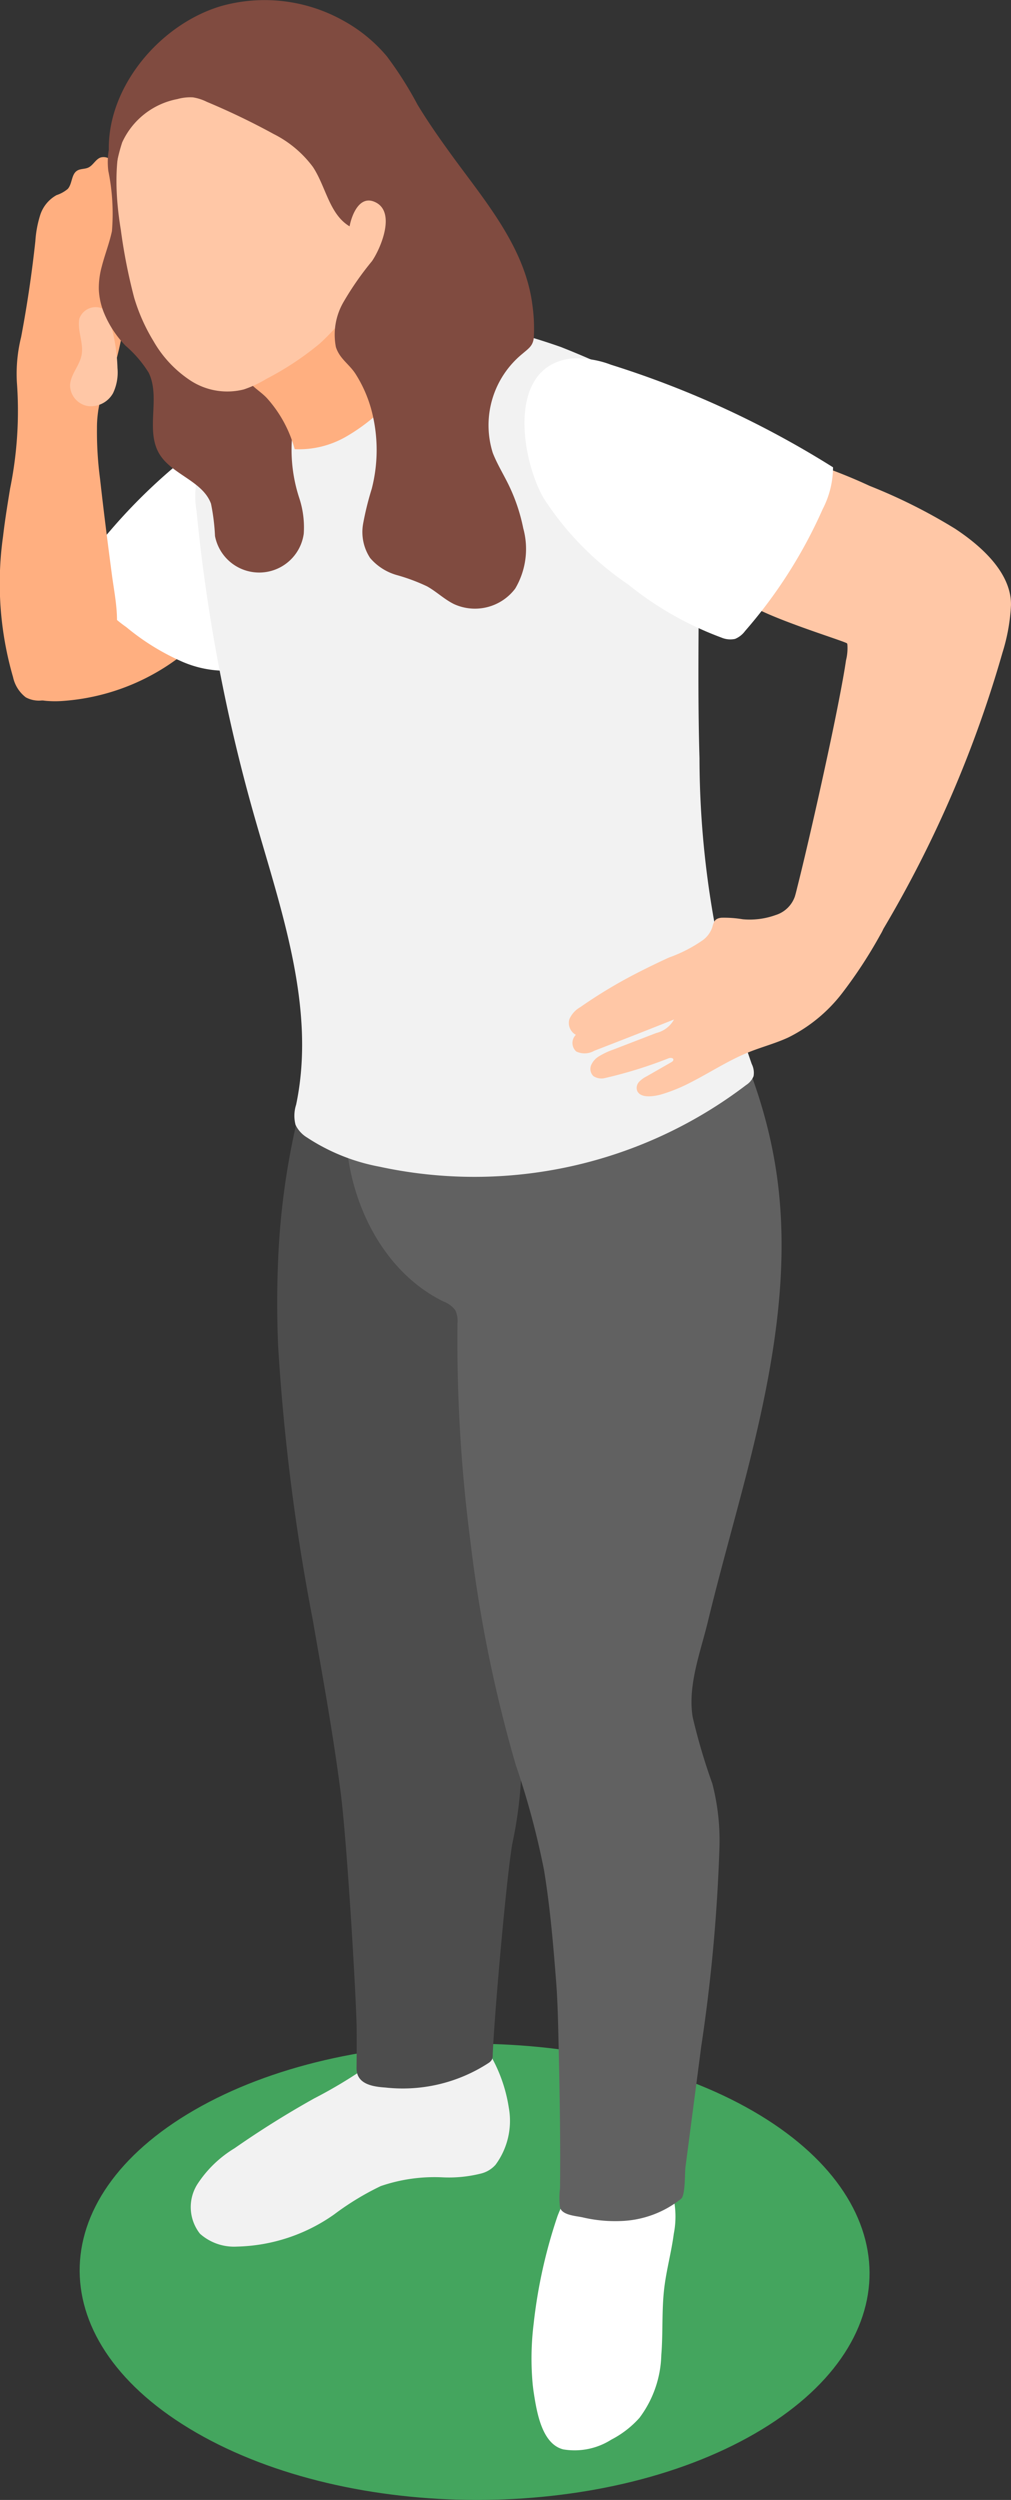
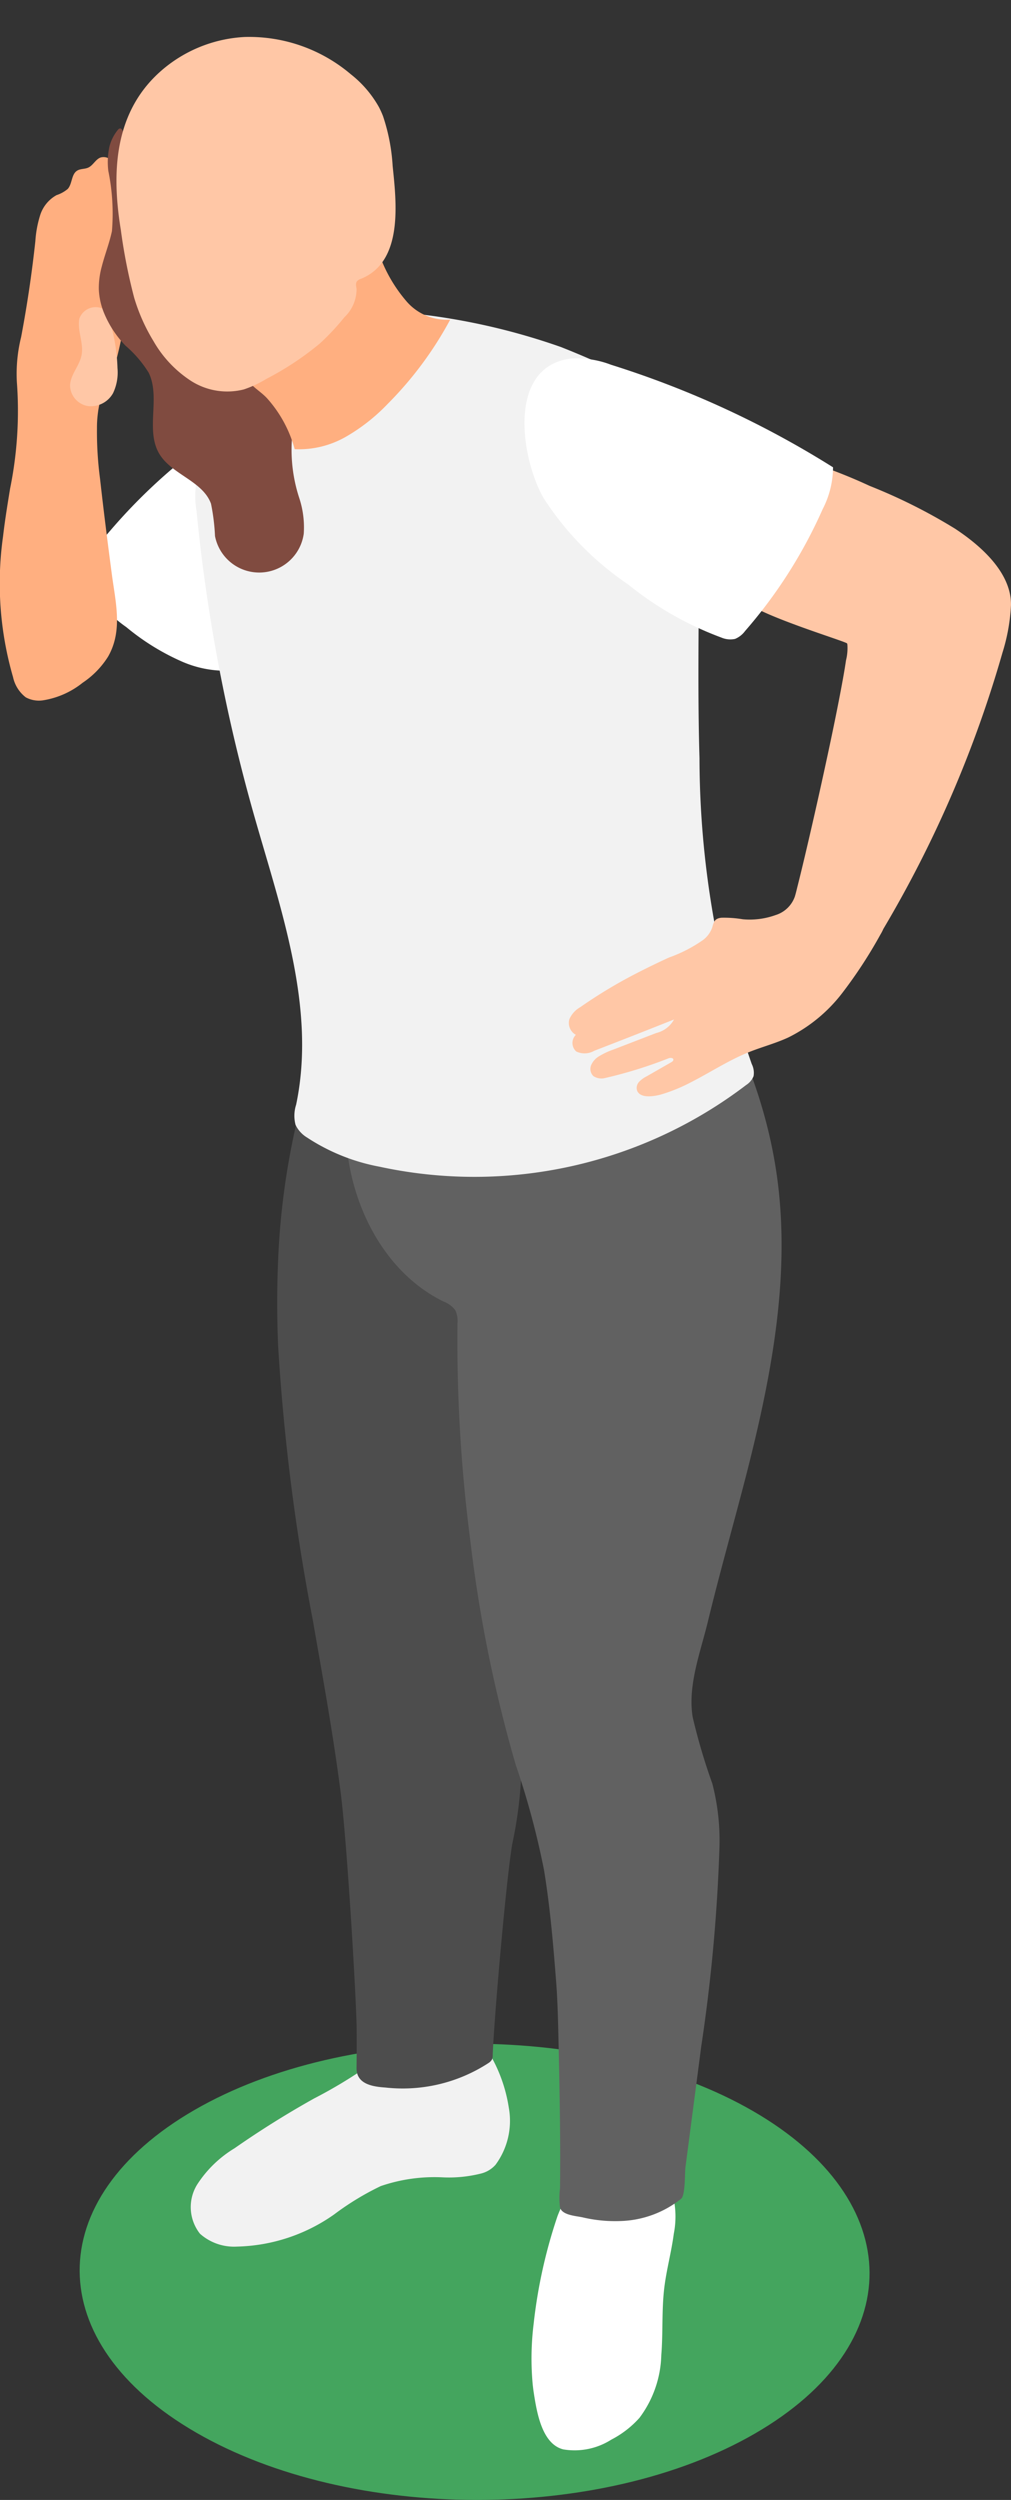
<svg xmlns="http://www.w3.org/2000/svg" width="55.615" height="137.477" viewBox="0 0 55.615 137.477">
  <rect x="0" y="0" width="55.615" height="137.477" fill="#333333" stroke="none" />
  <g id="Groupe_11248" data-name="Groupe 11248" transform="translate(0)">
    <g id="Groupe_11247" data-name="Groupe 11247" transform="translate(0 0)">
      <path id="Tracé_5481" data-name="Tracé 5481" d="M91.17,355.768c-8.458,4.883-22.214,4.858-30.726-.056s-8.554-12.856-.1-17.74,22.214-4.859,30.726.056S99.628,350.884,91.17,355.768Z" transform="translate(-49.65 -221.937)" fill="#44a55e" />
      <path id="Tracé_5482" data-name="Tracé 5482" d="M89.31,337.335q-2.255,1.26-4.377,2.739a6.365,6.365,0,0,0-2.06,2,2.363,2.363,0,0,0,.157,2.7,2.817,2.817,0,0,0,2.03.708,9.637,9.637,0,0,0,5.357-1.773,15.119,15.119,0,0,1,2.557-1.554,9.109,9.109,0,0,1,3.389-.482,7.21,7.21,0,0,0,2.091-.2,1.572,1.572,0,0,0,.837-.492,4.07,4.07,0,0,0,.728-3.139A8.294,8.294,0,0,0,98.79,334.6c-.413-.678-1.108.078-1.589.349a2.816,2.816,0,0,1-2.149.456,5.6,5.6,0,0,0-1.6-.475,1.729,1.729,0,0,0-1.061.539A26.1,26.1,0,0,1,89.31,337.335Z" transform="translate(-72.03 -221.937)" fill="#f2f2f2" />
      <path id="Tracé_5483" data-name="Tracé 5483" d="M94.278,284.4c.174-2.124.248-4.253.338-6.381q.035-.829.075-1.658c.2-4.118.564-8.342-.643-12.284a.967.967,0,0,0-.206-.412,1.448,1.448,0,0,0-.617-.262c-.663-.218-.778-.591-.86-1.176-.093-.67-.424-.883-1.026-1.183a13.35,13.35,0,0,1-4.482-4.2,6.243,6.243,0,0,0-1.2-1.337c-2.55-1.9-2.922,2.077-3.3,3.595a41.066,41.066,0,0,0-1.11,8.157c-.061,1.5-.054,3,.01,4.505a115.963,115.963,0,0,0,1.895,15c.552,3.176,1.129,6.315,1.541,9.517.37,2.875.871,11.555.882,13q.008,1.087-.006,2.174c-.01.881.853,1.028,1.592,1.078a8.645,8.645,0,0,0,5.672-1.351.564.564,0,0,0,.183-.186.572.572,0,0,0,.044-.243c.064-1.869.733-9.6,1.076-11.619a22.694,22.694,0,0,0,.18-8.685,19.632,19.632,0,0,1-.42-2.847A22.823,22.823,0,0,1,94.278,284.4Z" transform="translate(-65.956 -197.735)" fill="#4d4d4d" />
      <path id="Tracé_5484" data-name="Tracé 5484" d="M69.487,356.008q.028.264.069.526c.162,1.027.448,2.759,1.618,3.046a3.767,3.767,0,0,0,2.637-.537,5.386,5.386,0,0,0,1.55-1.2,6,6,0,0,0,1.2-3.449c.1-1.233.016-2.479.165-3.708.121-.994.392-1.965.521-2.958a4.883,4.883,0,0,0-.324-2.927c-.113.444-.345.211-.537,0a2.3,2.3,0,0,0-.763-.575,3.28,3.28,0,0,0-1.255-.238,3.5,3.5,0,0,0-2.491.8,2.31,2.31,0,0,0-.478.8,8.774,8.774,0,0,0-.546,1.158,27.993,27.993,0,0,0-1.317,5.954A15.521,15.521,0,0,0,69.487,356.008Z" transform="translate(-40.183 -224.882)" fill="#fff" />
      <path id="Tracé_5485" data-name="Tracé 5485" d="M84.755,258.473c-.831-6.468-4.171-12.421-8.512-17.288a11.337,11.337,0,0,1-8.444,8.842c-2.078.471-4.534.473-5.87,2.131A5.392,5.392,0,0,0,61,255.726c.1,3.7,1.947,7.681,5.371,9.364a1.441,1.441,0,0,1,.649.474,1.339,1.339,0,0,1,.125.719,85.755,85.755,0,0,0,.719,12.06,75.86,75.86,0,0,0,2.484,12.223,44.349,44.349,0,0,1,1.559,5.8c.322,1.96.493,3.939.649,5.918.1,1.213.123,2.431.151,3.647.06,2.637.107,5.294.079,7.923a4.25,4.25,0,0,0,0,1.063c.126.429.881.457,1.258.543a7.76,7.76,0,0,0,2.037.2,5.608,5.608,0,0,0,3.364-1.224c.243-.2.2-1.415.239-1.726q.146-1.112.291-2.225l.582-4.449a93.435,93.435,0,0,0,1-10.952,12.439,12.439,0,0,0-.392-3.477,33.415,33.415,0,0,1-1.08-3.652c-.289-1.74.427-3.575.832-5.252.646-2.67,1.4-5.311,2.086-7.97C84.367,269.42,85.455,263.913,84.755,258.473Z" transform="translate(-41.979 -193.519)" fill="#616161" />
-       <path id="Tracé_5486" data-name="Tracé 5486" d="M107.43,224.512a5.611,5.611,0,0,0,.733,0,12.034,12.034,0,0,0,8.326-4.15.685.685,0,0,0,.142-.22.7.7,0,0,0,.021-.247c-.02-.583.121-1.233-.35-1.7a4.148,4.148,0,0,0-3.13-1.762,5.8,5.8,0,0,0-3.526.958,9.768,9.768,0,0,0-2.631,2.6,5.912,5.912,0,0,0-1.249,2.967,1.366,1.366,0,0,0,1.145,1.48A2.857,2.857,0,0,0,107.43,224.512Z" transform="translate(-104.768 -185.961)" fill="#ffaf80" />
      <path id="Tracé_5487" data-name="Tracé 5487" d="M100.093,212.465l-.126.16c-.425.541-.507.724-.218,1.387a6.991,6.991,0,0,0,2.231,2.543,12.945,12.945,0,0,0,3.083,1.906,5.981,5.981,0,0,0,3.559.381,39.176,39.176,0,0,1,1.09-8.265c.132-.686.259-1.373.368-2.063a8.51,8.51,0,0,0,.239-1.983,3.213,3.213,0,0,1,.057-1.463c.12-.37.45-1.24.846-1.4a23.728,23.728,0,0,0-4.816,2.687,30.77,30.77,0,0,0-5.29,4.88Q100.592,211.838,100.093,212.465Z" transform="translate(-95.036 -182.072)" fill="#fff" />
      <path id="Tracé_5488" data-name="Tracé 5488" d="M119.04,192.258a19.049,19.049,0,0,0,.491-4.377,3.006,3.006,0,0,0-.265-1.112,1.848,1.848,0,0,1-1.062-1.478.626.626,0,0,0-.676-.248c-.277.1-.41.432-.678.555-.192.089-.429.056-.609.167-.328.2-.264.718-.519,1.006a1.86,1.86,0,0,1-.618.342,1.927,1.927,0,0,0-.9,1.1,6.044,6.044,0,0,0-.265,1.429q-.286,2.651-.782,5.272a8.407,8.407,0,0,0-.235,2.482,21.411,21.411,0,0,1-.372,5.852c-.142.87-.285,1.74-.386,2.616a18.528,18.528,0,0,0,.548,7.756,1.909,1.909,0,0,0,.7,1.11,1.516,1.516,0,0,0,.952.164,4.642,4.642,0,0,0,2.176-.966,4.785,4.785,0,0,0,1.4-1.438c.828-1.448.4-3.024.2-4.576-.228-1.728-.448-3.457-.641-5.189a19.669,19.669,0,0,1-.171-2.778,6.274,6.274,0,0,1,.151-1.414,7.584,7.584,0,0,1,.506-.981A21.675,21.675,0,0,0,119.04,192.258Z" transform="translate(-111.994 -176.382)" fill="#ffaf80" />
      <path id="Tracé_5489" data-name="Tracé 5489" d="M114.192,199.551c-.12.588-.623,1.072-.63,1.672a1.176,1.176,0,0,0,1,1.116,1.4,1.4,0,0,0,1.366-.714,2.648,2.648,0,0,0,.243-1.375,9.817,9.817,0,0,0-.469-2.729.871.871,0,0,0-.366-.551.951.951,0,0,0-1.262.557C113.945,198.2,114.33,198.873,114.192,199.551Z" transform="translate(-109.708 -180.006)" fill="#ffc7a6" />
      <path id="Tracé_5490" data-name="Tracé 5490" d="M65.495,203.869a5.7,5.7,0,0,0-2.1,2.1,4.593,4.593,0,0,0-.155,2.21A94.79,94.79,0,0,0,66.4,224.905c1.483,5.221,3.436,10.626,2.32,15.939a1.972,1.972,0,0,0-.032,1.108,1.633,1.633,0,0,0,.622.69,10.878,10.878,0,0,0,4,1.612,24.654,24.654,0,0,0,20.166-4.493,1.039,1.039,0,0,0,.407-.484,1.075,1.075,0,0,0-.1-.671,51.218,51.218,0,0,1-2.874-16.821c-.1-3.377-.045-6.756-.033-10.133a45.584,45.584,0,0,1-.044-5.236c.167-1.352.439-2.458-.594-3.611a6.754,6.754,0,0,0-2.087-1.4,50.382,50.382,0,0,0-4.864-2.227,36.061,36.061,0,0,0-9.832-1.985,3.994,3.994,0,0,0-3.465,1.489,20.848,20.848,0,0,0-1.623,2.276A13.987,13.987,0,0,1,65.495,203.869Z" transform="translate(-52.43 -180.094)" fill="#f2f2f2" />
      <path id="Tracé_5491" data-name="Tracé 5491" d="M98.95,190.365a4.476,4.476,0,0,0-.159,1.217,3.854,3.854,0,0,0,.306,1.364,5.7,5.7,0,0,0,1.161,1.753,6.422,6.422,0,0,1,1.277,1.488c.664,1.359-.188,3.134.573,4.441.676,1.16,2.393,1.5,2.855,2.762a11.361,11.361,0,0,1,.22,1.777,2.475,2.475,0,0,0,4.882-.123,5.145,5.145,0,0,0-.254-1.987,8.513,8.513,0,0,1-.377-3.449c.159-.993.652-1.969.461-2.955a2.282,2.282,0,0,0-.756-1.271,2.245,2.245,0,0,1-.623-.947,5.352,5.352,0,0,0-2.348-1.98,12.718,12.718,0,0,1-4.31-3.946,7.671,7.671,0,0,1-1.1-2.62,9.246,9.246,0,0,0-.309-1.313,6.253,6.253,0,0,1-.319-1.554c-.01-.123-.068-.29-.188-.265a.206.206,0,0,0-.108.083,2.388,2.388,0,0,0-.455.9,4,4,0,0,0-.065,1.347,11.743,11.743,0,0,1,.2,3.313C99.374,189.063,99.117,189.705,98.95,190.365Z" transform="translate(-93.356 -175.691)" fill="#804b40" />
      <path id="Tracé_5492" data-name="Tracé 5492" d="M89.986,202.582A5.191,5.191,0,0,0,92.8,201.9a10.226,10.226,0,0,0,2.3-1.807,19.89,19.89,0,0,0,3.44-4.635,2.913,2.913,0,0,1-2.376-.976,8.1,8.1,0,0,1-1.388-2.258,9.884,9.884,0,0,0-1.322-2.3,8.892,8.892,0,0,1-1.709,4.29,7.452,7.452,0,0,1-3.761,2.64c-.278.082-.6.177-.712.444a.917.917,0,0,0-.047.379,1.913,1.913,0,0,0,.35,1.311c.278.3.641.511.919.826A6.89,6.89,0,0,1,89.986,202.582Z" transform="translate(-73.775 -177.88)" fill="#ffaf80" />
      <path id="Tracé_5493" data-name="Tracé 5493" d="M106.224,179.872a4.763,4.763,0,0,0-.232-.512,6.063,6.063,0,0,0-1.538-1.794,8.648,8.648,0,0,0-5.847-2.053,7.581,7.581,0,0,0-4.158,1.509c-2.965,2.236-3.21,5.687-2.651,9.093a30.571,30.571,0,0,0,.735,3.737,10.136,10.136,0,0,0,1.063,2.387,6.386,6.386,0,0,0,2.062,2.185,3.7,3.7,0,0,0,2.908.47,6.053,6.053,0,0,0,1.23-.574,16.425,16.425,0,0,0,2.947-1.948,13.059,13.059,0,0,0,1.353-1.446,2.136,2.136,0,0,0,.671-1.557c-.021-.143-.065-.3.02-.42a.49.49,0,0,1,.227-.14c2.344-.949,1.939-4.228,1.738-6.2A10.535,10.535,0,0,0,106.224,179.872Z" transform="translate(-85.152 -173.479)" fill="#ffc7a6" />
-       <path id="Tracé_5494" data-name="Tracé 5494" d="M93.495,173.726a8.867,8.867,0,0,0-6.664-.817c-3.916,1.126-7.276,5.614-5.937,9.72a9.409,9.409,0,0,1,.437-2.206,4.2,4.2,0,0,1,3.038-2.384,2.625,2.625,0,0,1,.855-.094,2.659,2.659,0,0,1,.764.247,39.147,39.147,0,0,1,3.675,1.768,6.1,6.1,0,0,1,2.161,1.813c.716,1.083.9,2.6,2.017,3.265.108-.586.513-1.671,1.323-1.367,1.279.479.409,2.549-.09,3.279a16.685,16.685,0,0,0-1.571,2.256,3.579,3.579,0,0,0-.416,2.471c.21.651.73.93,1.083,1.479a7.173,7.173,0,0,1,.871,1.977,8.571,8.571,0,0,1,.019,4.337,16.437,16.437,0,0,0-.474,1.918,2.6,2.6,0,0,0,.385,1.889,3,3,0,0,0,1.469.939,10.34,10.34,0,0,1,1.657.617c.522.289.958.721,1.495.982a2.773,2.773,0,0,0,3.361-.858,4.282,4.282,0,0,0,.44-3.318,9.889,9.889,0,0,0-.821-2.42c-.283-.576-.622-1.126-.855-1.723a5.075,5.075,0,0,1,1.636-5.454c.35-.3.59-.441.623-.917a9.186,9.186,0,0,0-.075-1.731c-.4-3.249-2.692-5.838-4.545-8.408-.623-.863-1.234-1.737-1.784-2.649a20.156,20.156,0,0,0-1.684-2.652A8.424,8.424,0,0,0,93.495,173.726Z" transform="translate(-74.61 -172.591)" fill="#804b40" />
      <path id="Tracé_5495" data-name="Tracé 5495" d="M67.168,216.838c.024-1.8-1.683-3.281-3.077-4.2a30.237,30.237,0,0,0-4.7-2.355,29.178,29.178,0,0,0-4.773-1.731A1.611,1.611,0,0,1,54,209.888a6.776,6.776,0,0,0-1.945,3.172c-.253.984-.377,2.862.506,3.595.981.814,5.448,2.16,5.585,2.289.019.017.019.049.023.072a2.779,2.779,0,0,1-.077.865c-.079.543-.179,1.083-.28,1.622-.286,1.513-.606,3.02-.934,4.524q-.5,2.293-1.039,4.578c-.134.564-.269,1.128-.411,1.689-.049.195-.093.393-.153.584a1.632,1.632,0,0,1-1.051,1.006,4.21,4.21,0,0,1-1.808.233,6.19,6.19,0,0,0-1.176-.085c-.348.035-.419.2-.5.516a1.463,1.463,0,0,1-.512.709,7.847,7.847,0,0,1-1.869.962q-.851.388-1.684.814a26.783,26.783,0,0,0-3.2,1.917,1.416,1.416,0,0,0-.6.662.747.747,0,0,0,.356.86.63.63,0,0,0,.022.915,1.058,1.058,0,0,0,.987-.037q2.2-.849,4.392-1.723a1.514,1.514,0,0,1-.976.744l-2.372.915a4,4,0,0,0-.787.371,1.058,1.058,0,0,0-.425.484.55.55,0,0,0,.124.6.8.8,0,0,0,.607.114,24.373,24.373,0,0,0,3.547-1.1c.1-.026.242-.018.247.082,0,.063-.058.107-.113.139l-1.37.785a1.45,1.45,0,0,0-.407.3.489.489,0,0,0-.108.474c.181.47,1,.309,1.35.208a9.128,9.128,0,0,0,1.631-.671c1.058-.541,2.057-1.2,3.16-1.644.719-.29,1.477-.486,2.18-.812a8.491,8.491,0,0,0,2.954-2.428,25.452,25.452,0,0,0,2.109-3.226,2.674,2.674,0,0,0,.163-.313,64.5,64.5,0,0,0,6.552-15.188A10.411,10.411,0,0,0,67.168,216.838Z" transform="translate(-11.554 -183.564)" fill="#ffc7a6" />
      <path id="Tracé_5496" data-name="Tracé 5496" d="M57.975,208.638a16.588,16.588,0,0,0,4.647,4.741,18.2,18.2,0,0,0,5.129,2.922,1.251,1.251,0,0,0,.752.074,1.3,1.3,0,0,0,.549-.431,26.591,26.591,0,0,0,4.271-6.706,5.048,5.048,0,0,0,.57-2.3A52.423,52.423,0,0,0,61.684,201.3a5.257,5.257,0,0,0-2.242-.34C55.917,201.438,56.751,206.517,57.975,208.638Z" transform="translate(-28.068 -181.24)" fill="#fff" />
    </g>
  </g>
</svg>